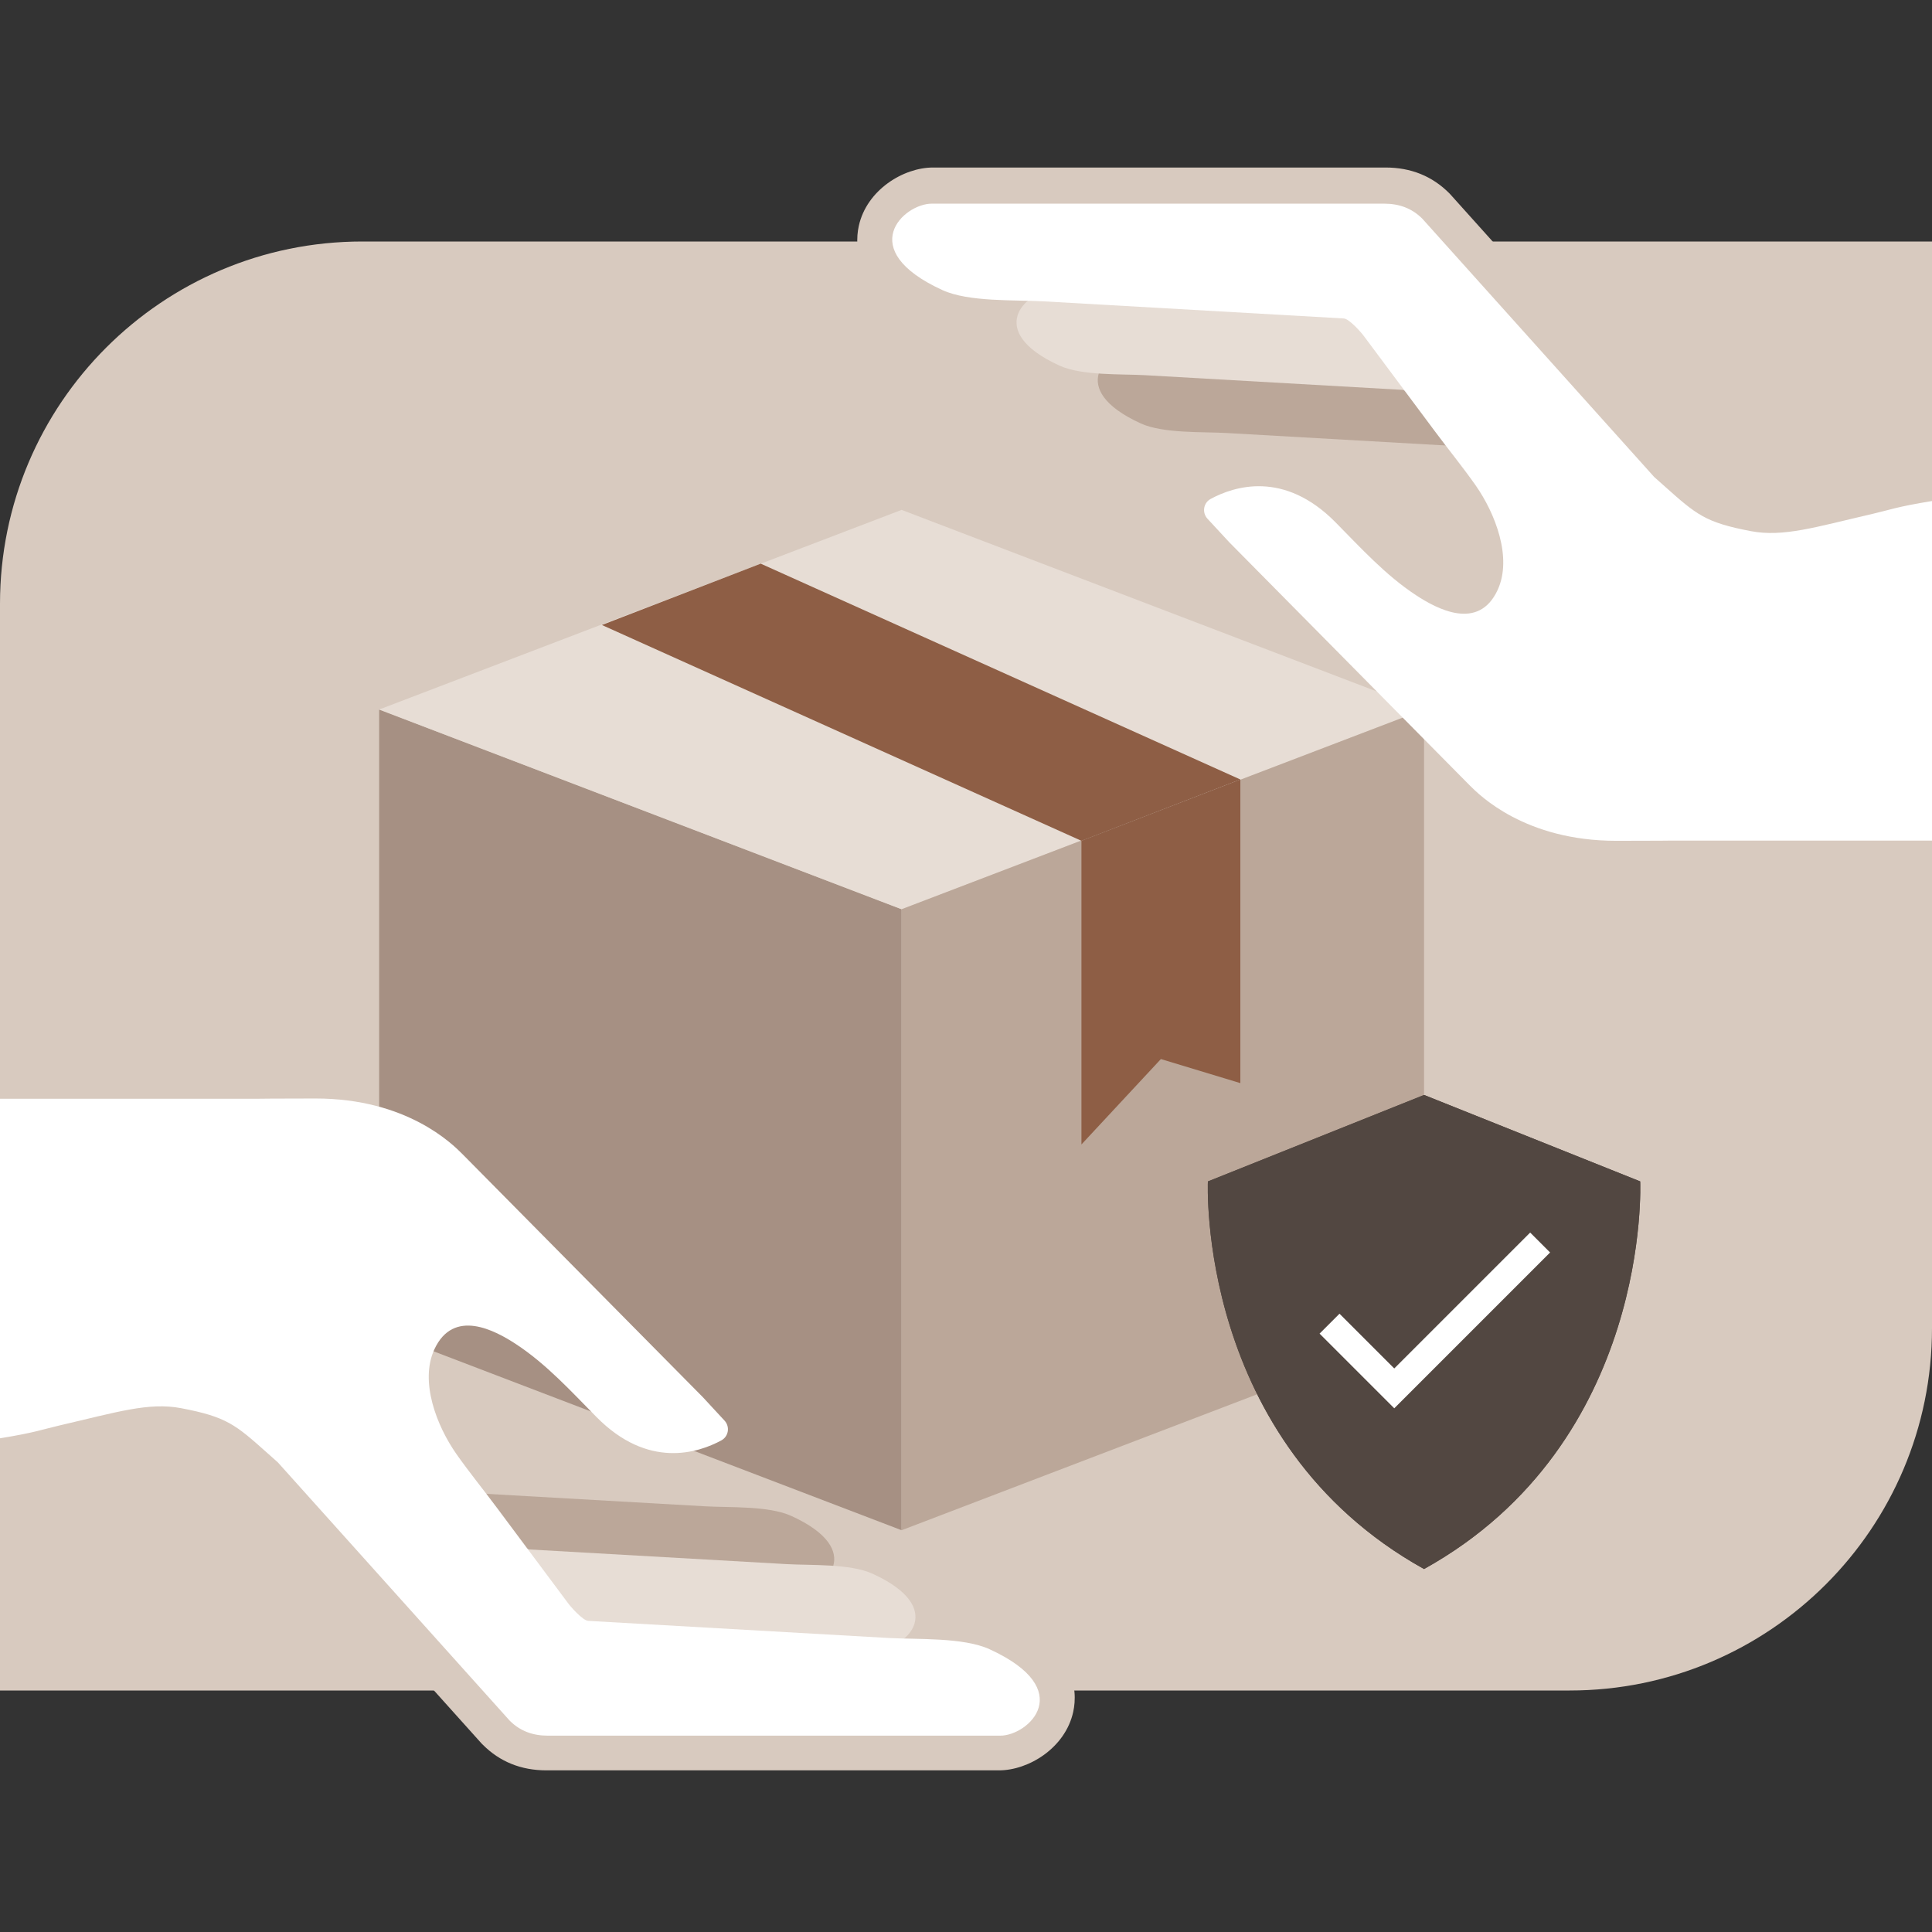
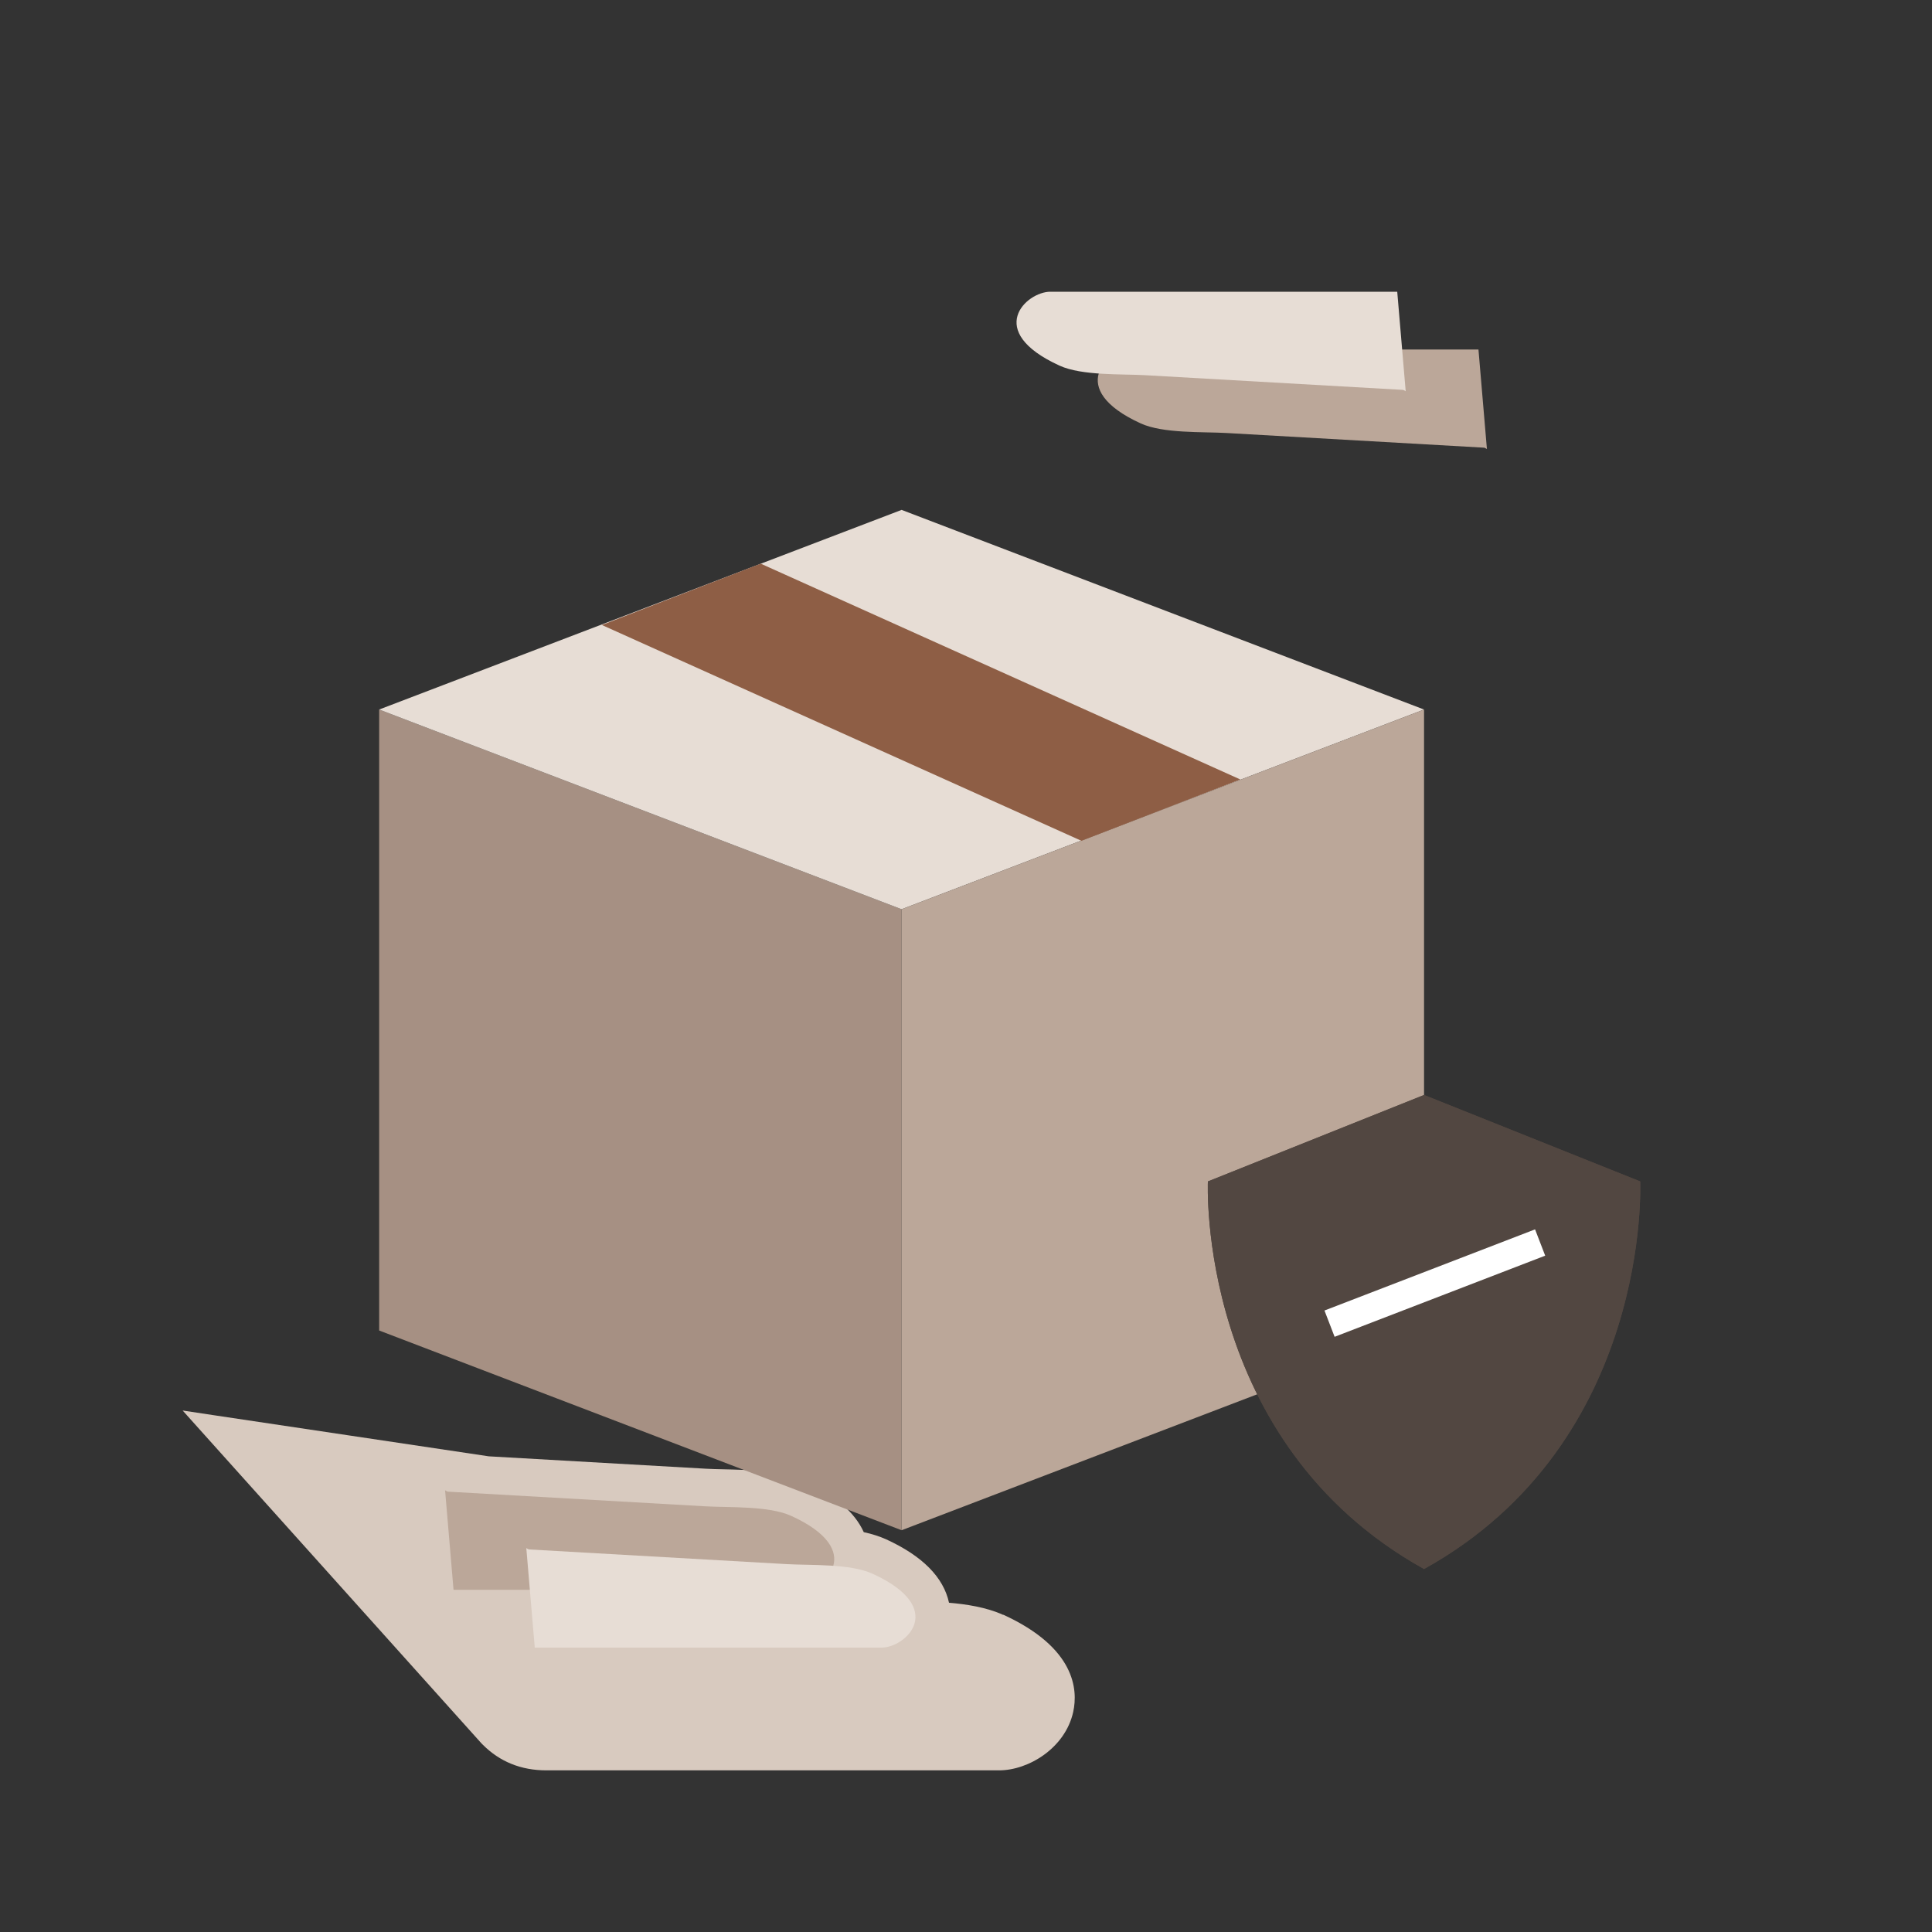
<svg xmlns="http://www.w3.org/2000/svg" width="240" height="240" viewBox="0 0 240 240" fill="none">
  <rect x="0" y="0" width="240" height="240" fill="#333333" stroke="none" />
  <g clip-path="url(#clip0_9723_5172)">
    <g clip-path="url(#clip1_9723_5172)">
-       <path d="M45 30H240V165C240 189.84 219.84 210 195 210H0V75C0 50.16 20.16 30 45 30Z" fill="#D8CABF" />
-       <path d="M214.53 62.42L180.19 24.17L180.06 24.03C177.93 21.88 175.27 20.81 172.12 20.81H115.9C112.23 20.81 107.66 23.59 106.68 28.08C106.08 30.83 106.41 36.05 115.37 40.15C117.07 40.93 119.24 41.41 122.11 41.66C122.79 44.83 125.41 47.47 129.91 49.53C130.73 49.9 131.65 50.2 132.71 50.42C133.83 52.89 136.28 55 140.01 56.71C143 58.08 146.99 58.17 150.19 58.23C150.98 58.25 151.69 58.26 152.29 58.3L179.28 59.84L213.19 64.91L217.31 65.53L214.53 62.43V62.42Z" fill="#D8CABF" />
      <path d="M124.63 200.61C122.53 199.65 119.96 199.27 117.89 199.1C117.21 195.94 114.59 193.29 110.1 191.23C109.28 190.86 108.36 190.56 107.3 190.33C106.18 187.86 103.73 185.75 100 184.05C97 182.68 93.02 182.59 89.81 182.52C89.04 182.5 88.32 182.49 87.71 182.45L60.72 180.91L26.81 175.84L22.69 175.22L25.47 178.32L59.81 216.57L59.94 216.7C62.07 218.85 64.73 219.92 67.88 219.92H124.1C127.77 219.92 132.34 217.14 133.32 212.65C133.92 209.9 133.58 204.68 124.62 200.58L124.63 200.61Z" fill="#D8CABF" />
      <path d="M112 190.09L47.1 165.28V88.14L112 112.95V190.09Z" fill="#A69083" />
      <path d="M176.9 88.14L112 63.34L47.1 88.14L112 112.95L176.9 88.14Z" fill="#E7DDD5" />
      <path d="M112 190.09L176.9 165.28V88.14L112 112.95V190.09Z" fill="#BBA799" />
-       <path d="M154.08 134.55L144.21 131.56L134.34 142.17V104.45L154.08 96.83V134.55Z" fill="#8E5E45" />
      <path d="M94.5 70.02L154.08 96.83L134.34 104.45L74.77 77.64L94.5 70.02Z" fill="#8E5E45" />
      <path d="M203.75 146.76L176.9 136.02L150.05 146.76C150.05 146.76 148.57 179.17 176.9 194.91C205.24 179.17 203.75 146.76 203.75 146.76Z" fill="#524741" />
      <path d="M203.75 146.76L176.9 136.02L150.05 146.76C150.05 146.76 148.57 179.17 176.9 194.91C205.24 179.17 203.75 146.76 203.75 146.76Z" fill="#524741" />
-       <path d="M165.16 164.43L173.2 172.47L191.32 154.35" stroke="white" stroke-width="3.5" stroke-miterlimit="10" />
+       <path d="M165.16 164.43L191.32 154.35" stroke="white" stroke-width="3.5" stroke-miterlimit="10" />
      <path d="M183.66 43.42H140.56C137.59 43.42 132.29 48.3 141.71 52.6C144.49 53.87 149.43 53.62 152.38 53.79L184.32 55.61C184.43 55.61 184.57 55.69 184.71 55.78L183.66 43.42Z" fill="#BBA799" />
      <path d="M173.57 36.24H130.47C127.5 36.24 122.2 41.12 131.62 45.42C134.4 46.69 139.34 46.44 142.29 46.61L174.23 48.43C174.34 48.43 174.48 48.51 174.62 48.6L173.57 36.24Z" fill="#E7DDD5" />
-       <path d="M152.82 67.48L182.58 97.57C183.8 98.79 189.45 104.45 200.79 104.45C206.23 104.45 207.66 104.42 207.76 104.42H240V62.24C235.52 62.97 234.8 63.33 232.59 63.84C225.54 65.47 221.53 66.75 217.5 65.98C211.83 64.9 210.75 63.94 206.8 60.42C206.45 60.11 206.08 59.78 205.52 59.28L205.45 59.21L176.68 27.16C175.38 25.86 173.79 25.3 171.96 25.3H115.74C112.26 25.3 106.07 31 117.08 36.04C120.33 37.53 126.11 37.24 129.56 37.43L166.93 39.56C167.61 39.6 169.15 41.34 169.51 41.86C172.41 45.75 175.31 49.64 178.22 53.54C179.89 55.79 181.69 57.99 183.3 60.28C185.76 63.79 187.88 69.28 186.05 73.27C183.68 78.43 178.52 75.66 175.89 73.93C172.13 71.46 169.06 68.08 165.92 64.9C159.5 58.38 153.27 60.42 150.39 61.98C149.49 62.47 149.3 63.67 149.99 64.43L152.72 67.38" fill="white" />
      <path d="M56.34 197.49H99.44C102.41 197.49 107.71 192.61 98.29 188.31C95.51 187.04 90.57 187.29 87.62 187.12L55.68 185.3C55.57 185.3 55.43 185.22 55.29 185.13L56.34 197.49Z" fill="#BBA799" />
      <path d="M66.43 204.67H109.53C112.5 204.67 117.8 199.79 108.38 195.49C105.6 194.22 100.66 194.47 97.71 194.3L65.77 192.48C65.66 192.48 65.52 192.4 65.38 192.31L66.43 204.67Z" fill="#E7DDD5" />
-       <path d="M87.18 173.43L57.42 143.34C56.2 142.12 50.55 136.46 39.21 136.46C33.77 136.46 32.34 136.49 32.24 136.49H0V178.67C4.48 177.94 5.2 177.58 7.41 177.07C14.46 175.44 18.47 174.16 22.5 174.93C28.17 176.01 29.25 176.97 33.2 180.49C33.55 180.8 33.92 181.13 34.48 181.63L34.55 181.7L63.32 213.75C64.62 215.05 66.21 215.61 68.04 215.61H124.26C127.74 215.61 133.93 209.91 122.92 204.87C119.67 203.38 113.89 203.67 110.44 203.48L73.07 201.35C72.39 201.31 70.85 199.57 70.49 199.05C67.59 195.16 64.69 191.27 61.78 187.37C60.11 185.12 58.31 182.92 56.7 180.63C54.24 177.12 52.12 171.63 53.95 167.64C56.32 162.48 61.48 165.25 64.11 166.98C67.87 169.45 70.94 172.83 74.08 176.01C80.5 182.53 86.73 180.49 89.61 178.93C90.51 178.44 90.7 177.24 90.01 176.48L87.28 173.53" fill="white" />
    </g>
  </g>
  <defs>
    <clipPath id="clip0_9723_5172">
      <rect width="240" height="240" fill="white" />
    </clipPath>
    <clipPath id="clip1_9723_5172">
      <rect width="240" height="240" fill="white" />
    </clipPath>
  </defs>
</svg>